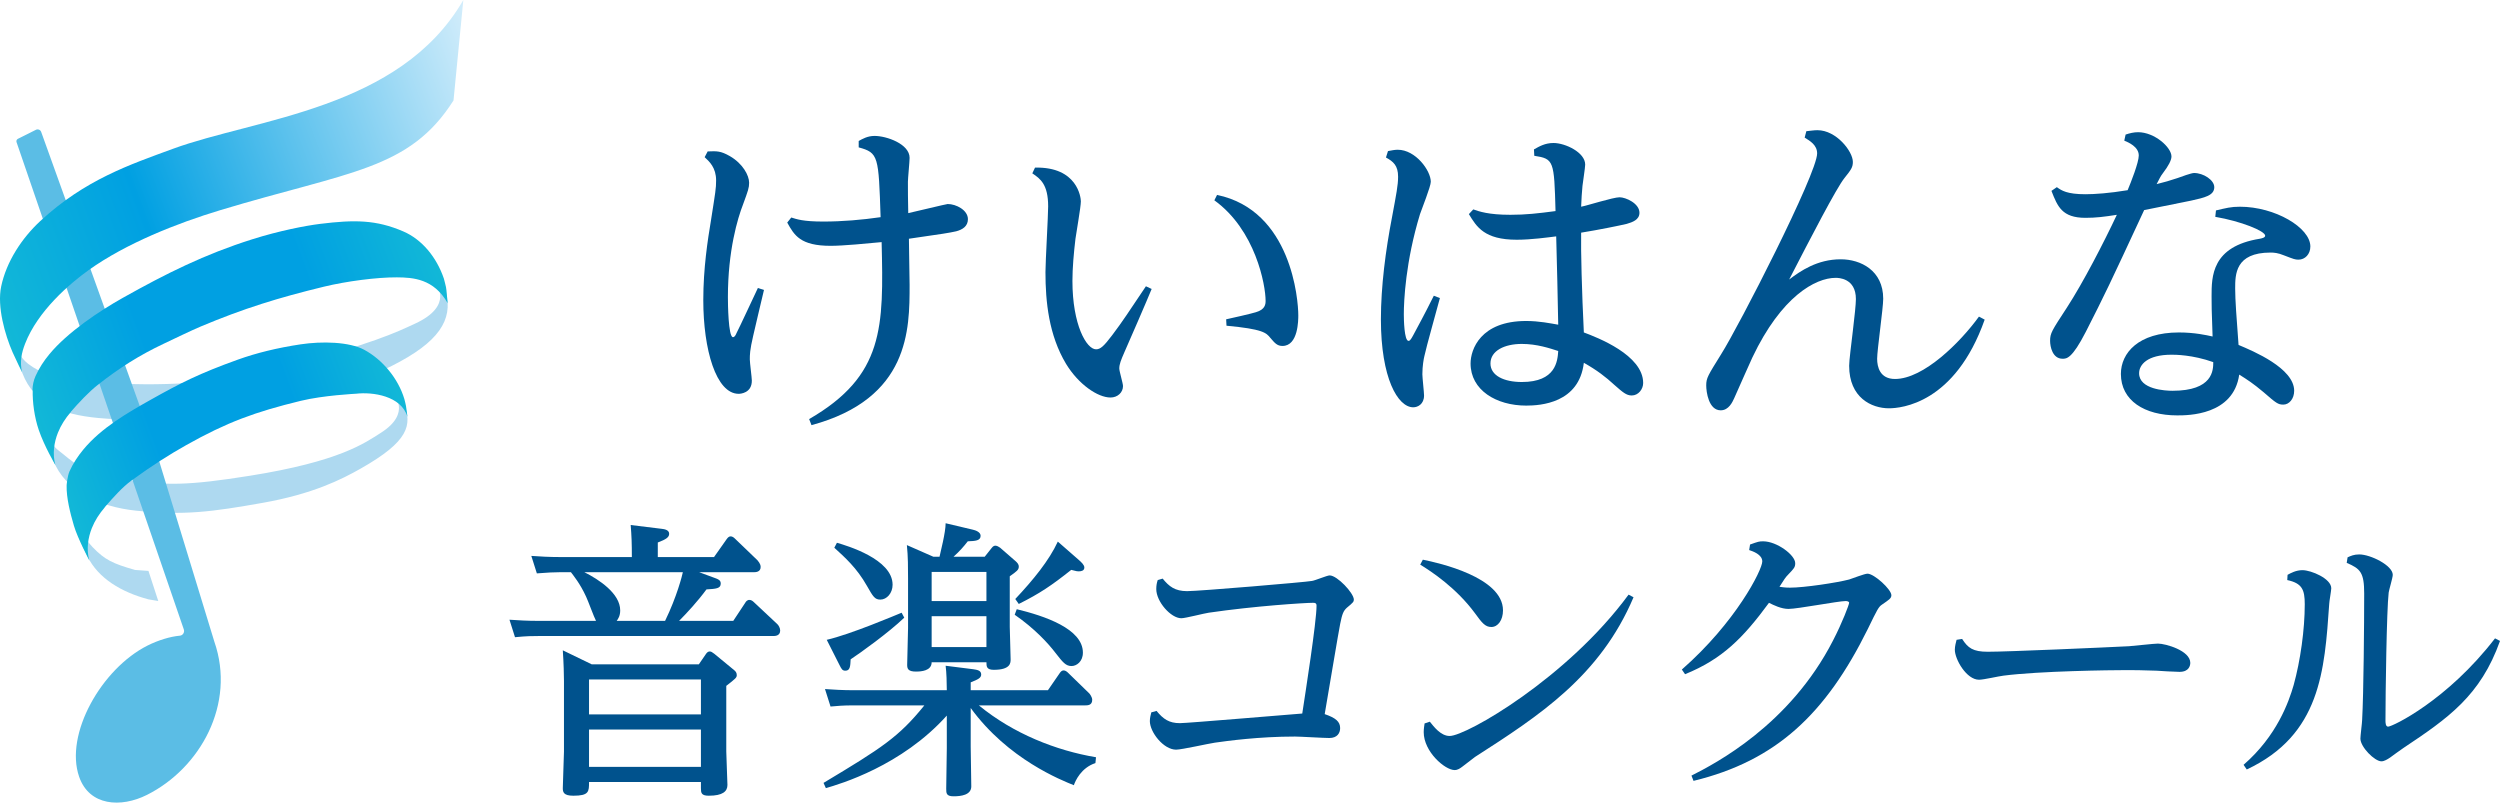
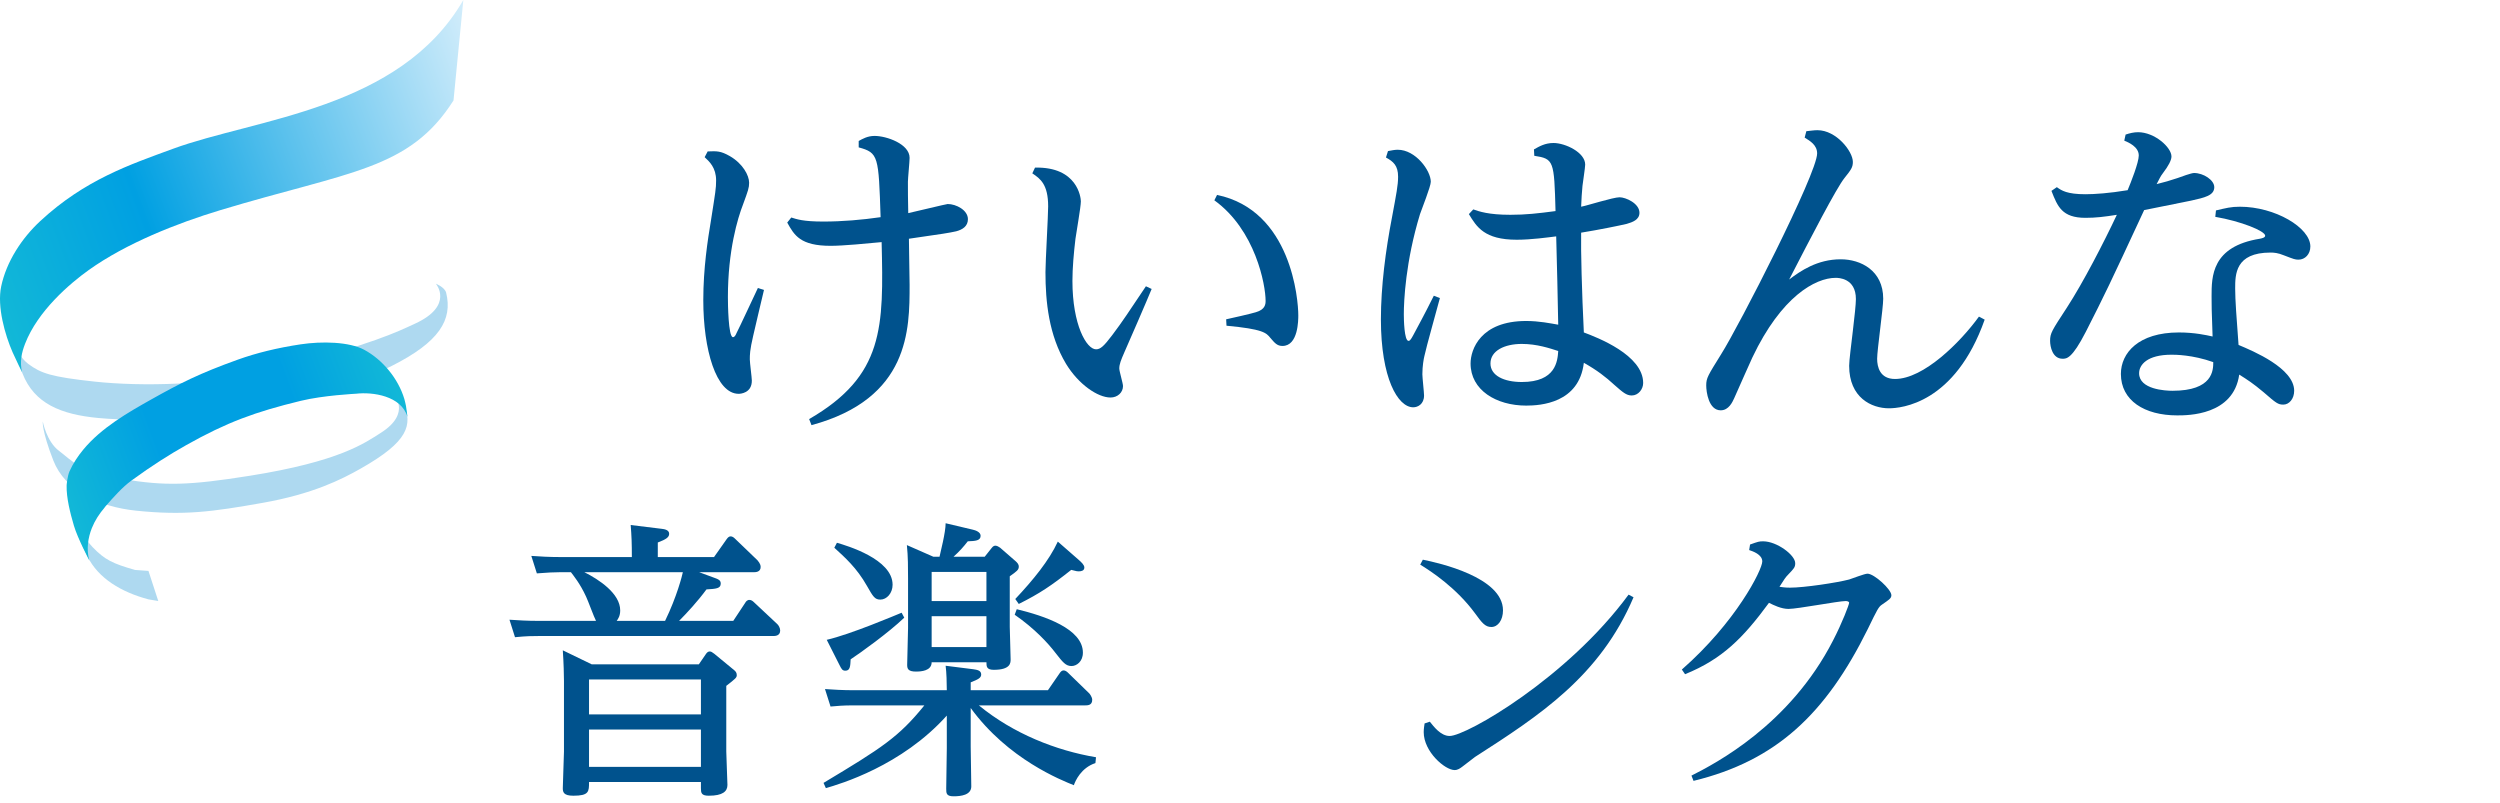
<svg xmlns="http://www.w3.org/2000/svg" xmlns:xlink="http://www.w3.org/1999/xlink" id="_レイヤー_2" data-name="レイヤー 2" viewBox="0 0 1793.428 575.776">
  <defs>
    <style>
      .cls-1 {
        fill: none;
      }

      .cls-2 {
        fill: #00528d;
      }

      .cls-3 {
        fill: #aed9f0;
      }

      .cls-4 {
        fill: #5bbde5;
      }

      .cls-5 {
        fill: url(#_新規グラデーションスウォッチ_3);
      }

      .cls-6 {
        fill: url(#_新規グラデーションスウォッチ_3-2);
      }

      .cls-7 {
        fill: url(#_名称未設定グラデーション_246);
      }
    </style>
    <linearGradient id="_名称未設定グラデーション_246" data-name="名称未設定グラデーション 246" x1="618.152" y1="-817.584" x2="1027.067" y2="-817.584" gradientTransform="translate(-270.728 1201.156) rotate(-19.732) scale(.957 1.045) skewX(.62)" gradientUnits="userSpaceOnUse">
      <stop offset="0" stop-color="#12b8d7" />
      <stop offset=".312" stop-color="#00a0e2" />
      <stop offset="1" stop-color="#d3edfb" />
    </linearGradient>
    <linearGradient id="_新規グラデーションスウォッチ_3" data-name="新規グラデーションスウォッチ 3" x1="616.505" y1="-731.065" x2="940.911" y2="-731.065" gradientTransform="translate(-270.728 1201.156) rotate(-19.732) scale(.957 1.045) skewX(.62)" gradientUnits="userSpaceOnUse">
      <stop offset="0" stop-color="#12b8d7" />
      <stop offset=".3" stop-color="#00a0e2" />
      <stop offset=".701" stop-color="#00a0e2" />
      <stop offset="1" stop-color="#12b8d7" />
    </linearGradient>
    <linearGradient id="_新規グラデーションスウォッチ_3-2" data-name="新規グラデーションスウォッチ 3" x1="616.236" y1="-658.997" x2="881.868" y2="-658.997" xlink:href="#_新規グラデーションスウォッチ_3" />
  </defs>
  <g id="_レイヤー_1-2" data-name="レイヤー 1">
    <g>
      <path class="cls-2" d="M507.66,108.63c6.528-.241,9.19-.481,15.959,3.392,9.19,5.317,13.785,13.778,13.785,19.102,0,3.625-.722,5.558-4.347,15.477-3.873,9.912-10.882,33.128-10.882,66.504,0,4.354.241,28.774,3.625,28.774,1.211,0,1.933-1.451,2.662-3.144,1.692-3.144,12.815-27.082,15.229-32.158l4.354,1.451c-1.211,5.317-6.769,28.292-7.739,32.887-2.414,10.401-2.414,13.545-2.414,16.929,0,2.414,1.451,13.056,1.451,15.237,0,8.942-8.227,9.431-9.438,9.431-16.199,0-25.389-31.684-25.389-67.234,0-22.727,3.144-43.048,5.565-57.555,3.144-20.072,3.625-22.486,3.625-28.292,0-9.19-4.836-13.545-8.22-16.688l2.173-4.114ZM580.451,300.645c53.93-31.195,53.449-66.015,51.997-126.962-10.16.97-27.57,2.662-36.52,2.662-21.765,0-26.119-7.498-31.195-16.688l2.903-3.625c3.866,1.211,8.461,2.903,22.975,2.903,13.537,0,27.811-1.211,41.107-3.144-1.451-43.77-1.451-46.191-15.718-50.064v-4.595c2.662-1.444,6.287-3.625,11.364-3.625,8.709,0,25.156,5.806,25.156,15.718,0,2.662-1.211,14.755-1.211,17.169,0,7.017,0,11.612.241,22.494,4.595-.97,27.33-6.528,28.292-6.528,6.047,0,14.515,4.354,14.515,10.882,0,5.076-3.873,7.498-8.468,8.701-5.558,1.211-8.701,1.692-33.858,5.325,0,5.076.489,28.533.489,33.128,0,31.925,0,81.5-70.377,100.603l-1.692-4.354Z" />
      <path class="cls-2" d="M742.489,120.241c30.466-.729,32.887,21.524,32.887,24.179,0,4.114-3.384,22.975-3.866,26.848-1.211,10.153-2.181,21.035-2.181,30.225,0,31.684,10.16,49.094,16.929,49.094,3.144,0,5.565-2.173,11.612-10.16,7.49-9.912,11.845-16.681,24.179-35.061l4.114,1.933c-2.903,7.257-16.688,38.934-19.591,45.462-2.414,5.565-3.625,8.468-3.625,11.612,0,1.933,2.662,10.642,2.662,12.574,0,4.595-3.873,8.22-8.949,8.22-9.19,0-22.975-9.431-31.925-24.179-12.334-20.561-14.748-44.499-14.748-65.782,0-7.498,1.933-40.385,1.933-47.154,0-15.718-5.565-19.832-11.364-23.697l1.933-4.114ZM879.604,229.064c3.392-.722,18.38-4.114,21.283-5.076,6.776-1.933,7.017-5.806,7.017-8.22,0-11.371-7.257-50.786-36.761-72.07l1.933-3.866c53.449,11.123,58.284,75.446,58.284,86.329,0,3.384,0,22.013-11.364,22.013-3.873,0-5.565-2.181-8.709-5.806-2.903-3.632-5.325-6.287-31.436-8.709l-.248-4.595Z" />
      <path class="cls-2" d="M995.699,108.389c2.662-.481,4.595-.963,7.009-.963,12.823,0,23.705,14.988,23.705,22.968,0,3.392-6.528,19.591-7.739,23.216-10.401,34.098-11.612,62.398-11.612,71.829,0,3.384.241,19.102,3.384,19.102,1.211,0,2.181-1.933,3.392-4.114,5.076-9.671,6.287-11.364,14.748-28.292l4.354,1.692c-1.692,6.535-9.912,35.55-11.123,41.596-.489,1.933-1.451,7.257-1.451,13.063,0,2.414,1.211,13.056,1.211,15.229,0,6.295-4.595,8.468-7.739,8.468-11.13,0-23.216-21.043-23.216-63.12,0-23.457,3.384-49.576,7.979-73.273,3.144-16.929,4.354-22.975,4.354-29.022,0-7.979-3.392-10.882-8.709-13.785l1.451-4.595ZM1100.415,107.178c3.866-2.173,7.979-4.595,14.026-4.595,8.461,0,22.727,6.776,22.727,15.477,0,2.181-1.692,12.823-1.933,15.237-.481,5.084-.722,8.949-.97,14.996,4.114-.729,22.975-6.769,27.57-6.769,4.354,0,14.267,4.347,14.267,11.123,0,5.076-5.076,6.769-9.183,7.979-5.084,1.211-20.561,4.354-32.654,6.287-.241,13.056.489,41.837,1.94,71.581,9.671,3.632,42.559,16.207,42.559,36.279,0,4.354-3.384,8.942-8.22,8.942-3.873,0-6.528-2.414-12.334-7.49-6.287-5.806-12.574-10.642-22.005-15.966-3.392,29.022-31.195,30.714-41.356,30.714-21.524,0-39.904-11.123-39.904-30.225,0-9.92,7.017-30.473,39.904-30.473,9.19,0,17.41,1.692,22.975,2.662,0-6.287-1.211-54.9-1.451-63.361-5.806.722-17.899,2.414-28.292,2.414-23.216,0-28.781-9.19-34.346-18.38l3.144-3.384c4.114,1.451,10.882,3.873,26.608,3.873,11.123,0,19.584-.97,32.406-2.662-.97-36.272-1.211-37.482-15.237-39.663l-.241-4.595ZM1091.707,246.722c-12.334,0-22.494,4.836-22.494,14.026,0,8.701,9.679,13.296,22.494,13.296,24.427,0,25.63-14.988,26.119-22.246-6.047-1.933-15.237-5.076-26.119-5.076Z" />
      <path class="cls-2" d="M1295.822,94.122c2.662-.241,5.317-.722,7.979-.722,13.545,0,25.389,15.229,25.389,22.727,0,3.873-1.203,5.565-6.039,11.612-5.806,7.25-24.186,42.8-39.663,72.792,7.979-6.047,20.072-14.515,37.001-14.515,14.267,0,30.473,7.979,30.473,28.3,0,6.769-4.354,36.753-4.354,43.04,0,5.806,1.933,14.515,12.815,14.515,20.554,0,46.913-26.36,60.217-44.74l4.114,2.173c-21.283,60.217-59.976,63.601-68.685,63.601-12.334,0-28.533-7.49-28.533-30.466,0-3.873,1.451-14.755,2.655-25.156,1.211-9.912,2.181-19.343,2.181-22.727,0-15.237-12.815-15.237-14.507-15.237-14.515,0-38.941,13.304-59.736,57.074-1.211,2.414-8.709,19.584-13.056,29.262-1.211,2.655-3.873,8.701-9.679,8.701-8.701,0-10.393-13.296-10.393-17.891,0-5.325,1.203-7.017,10.634-22.253,12.582-19.824,68.926-129.617,68.926-144.132,0-6.047-5.076-8.949-8.949-11.364l1.211-4.595Z" />
      <path class="cls-2" d="M1475.526,134.267c3.384,2.414,7.25,5.076,20.554,5.076,6.528,0,17.169-.722,30.225-2.903,2.422-5.798,7.987-19.832,7.987-24.908,0-6.287-7.498-9.431-10.401-10.642l.963-4.347c2.903-.97,5.806-1.7,8.949-1.7,11.852,0,23.945,10.882,23.945,17.418,0,2.655-2.181,6.769-6.047,11.845-1.933,2.422-2.903,4.836-4.595,7.979,5.076-1.203,9.912-2.655,14.996-4.347,2.655-.97,9.912-3.632,11.845-3.632,6.776,0,14.515,5.084,14.515,10.16,0,6.047-7.017,7.498-16.688,9.671-8.227,1.692-26.36,5.325-33.617,6.776-25.149,54.171-28.052,60.21-41.837,87.299-9.912,19.343-13.785,19.343-16.688,19.343-7.25,0-8.949-8.701-8.949-12.815,0-5.558,1.211-7.257,12.093-23.938,11.612-17.899,26.36-46.432,35.79-66.504-9.19,1.451-14.988,2.173-22.486,2.173-16.929,0-20.072-8.22-24.427-19.343l3.873-2.662ZM1589.666,150.955c7.257-1.692,10.642-2.662,17.169-2.662,25.156,0,50.546,14.996,50.546,28.533,0,5.565-3.866,9.438-8.461,9.438-2.422,0-3.144-.248-10.642-3.151-4.114-1.692-7.017-1.933-9.431-1.933-25.397,0-25.397,15.718-25.397,25.878,0,7.979.97,21.043,2.422,40.385,10.393,4.354,39.904,16.688,39.904,32.887,0,5.806-3.632,9.92-7.739,9.92-3.873,0-5.084-.97-14.274-8.949-7.498-6.287-11.604-8.949-17.41-12.574-4.114,29.262-36.761,29.262-44.499,29.262-23.457,0-40.385-10.642-40.385-29.751,0-14.988,12.574-29.744,41.596-29.744,11.364,0,19.832,1.933,24.186,2.903-.729-20.072-.729-22.246-.729-28.774,0-14.274,0-35.798,34.587-41.356,1.203-.241,3.866-.729,3.866-2.181,0-3.384-17.41-10.393-35.79-13.537l.481-4.595ZM1557.748,254.461c-17.418,0-23.216,7.25-23.216,13.296,0,11.612,18.862,12.574,23.938,12.574,29.022,0,29.262-14.748,29.262-20.554-14.996-5.317-27.33-5.317-29.984-5.317Z" />
      <path class="cls-2" d="M512.232,399.608l8.987-12.747c1.045-1.467,1.88-2.091,2.925-2.091,1.256,0,2.301.835,3.136,1.67l16.094,15.47c.211.421,2.301,2.301,2.301,4.813,0,3.76-3.76,3.76-5.016,3.76h-39.092l9.619,3.55c4.174,1.467,5.851,2.091,5.851,4.603,0,3.557-3.347,3.76-10.243,4.181-6.272,8.573-14.424,17.35-19.651,22.577h38.881l8.573-12.958c.414-.842,1.459-2.091,2.925-2.091,1.256,0,2.301.624,3.347,1.67l16.515,15.47c1.248,1.045,2.294,3.136,2.294,4.806,0,3.971-3.76,3.971-5.227,3.971h-168.491c-4.181,0-7.942,0-16.515.842l-3.971-12.544c6.062.414,12.755.835,21.118.835h40.972c-1.467-2.715-5.859-14.846-7.107-17.35-4.392-9.619-9.198-15.259-10.875-17.561h-8.152c-4.181,0-7.942.211-16.305.835l-3.971-12.544c6.062.421,12.544.835,21.11.835h51.012c0-9.822-.211-15.259-.835-22.99l22.156,2.715c2.091.211,5.437.835,5.437,3.557,0,2.504-2.091,3.971-8.152,6.272v10.446h40.348ZM501.358,476.543l5.016-7.318c.835-1.256,1.677-1.88,2.722-1.88s1.67.414,3.339,1.67l14.214,11.71c1.045.835,1.888,1.88,1.888,3.55,0,1.88-.842,2.512-7.528,7.739v47.034c0,3.76.835,20.697.835,24.043,0,4.595-3.347,7.731-13.379,7.731-5.437,0-5.64-2.091-5.64-5.437v-4.384h-80.274c0,6.896,0,9.822-11.288,9.822-7.107,0-7.528-2.715-7.528-5.437,0-4.181.835-22.366.835-26.126v-50.801c0-3.55-.211-12.958-.835-21.945l20.697,10.032h76.928ZM419.203,410.482c10.454,5.227,25.713,15.259,25.713,27.382,0,3.971-1.467,6.062-2.512,7.528h34.707c8.566-17.561,12.334-32.82,12.747-34.91h-70.656ZM422.55,487.41v25.089h80.274v-25.089h-80.274ZM422.55,523.366v26.758h80.274v-26.758h-80.274Z" />
      <path class="cls-2" d="M679.211,495.149c0-4.813-.211-12.965-.842-17.561l19.862,2.504c2.715.421,5.648.835,5.648,3.768,0,2.504-2.301,3.55-7.528,5.64v5.648h55.396l8.363-12.131c.835-1.248,1.67-2.091,2.925-2.091s2.512,1.045,3.136,1.677l15.259,14.838c.211.211,2.091,2.512,2.091,4.603,0,3.971-3.347,3.971-5.016,3.971h-76.304c24.667,20.275,55.396,32.406,84.042,37.212l-.421,4.181c-10.243,3.347-14.424,12.747-15.47,15.883-8.776-3.55-47.244-18.598-74.002-55.396v27.593c0,3.978.421,24.043.421,28.646,0,6.272-7.528,7.107-12.755,7.107s-5.227-2.301-5.227-5.437c0-.211.421-25.923.421-29.059v-23.412c-32.406,36.166-76.725,49.124-86.757,52.05l-1.677-3.76c41.814-25.089,53.937-32.82,72.333-55.607h-51.004c-7.528,0-11.71.421-16.305.835l-3.978-12.544c6.069.421,12.544.842,20.907.842h66.482ZM648.685,443.092c-11.078,10.664-31.774,25.502-38.46,29.894-.211,5.016-.421,8.152-3.768,8.152-2.091,0-2.715-1.045-4.181-3.971l-9.198-18.185c16.726-3.768,50.177-17.982,53.727-19.441l1.88,3.55ZM600.396,389.365c7.107,2.091,39.927,11.71,39.927,30.105,0,6.062-4.181,10.664-8.776,10.664-3.971,0-5.227-2.091-9.619-9.829-7.318-12.958-15.883-20.486-23.412-27.382l1.88-3.557ZM668.337,475.076c0,6.272-7.731,6.693-11.288,6.693-5.64,0-6.272-2.091-6.272-4.813,0-3.76.632-22.366.632-26.548v-35.332c0-7.942,0-15.673-.842-24.036l19.027,8.363h4.392c.624-3.136,4.384-17.35,4.384-24.043l19.441,4.603c1.888.414,5.648,1.67,5.648,4.384,0,3.557-3.76,3.768-9.198,3.971-2.925,3.768-5.851,7.114-10.243,11.085h22.366l4.813-6.062c1.248-1.677,2.083-1.888,2.925-1.888,1.045,0,2.504.842,3.339,1.467l11.288,9.822c.842.842,2.091,1.888,2.091,3.768,0,2.301-1.459,3.347-6.475,6.896v36.377c0,3.339.624,19.441.624,23.201,0,2.512,0,7.528-12.123,7.528-5.227,0-5.227-2.512-5.227-5.437h-39.302ZM668.337,410.272v20.907h39.302v-20.907h-39.302ZM668.337,442.046v22.163h39.302v-22.163h-39.302ZM729.381,437.03c19.862,4.806,47.455,14.011,47.455,31.15,0,6.483-4.603,9.619-8.152,9.619-4.181,0-6.272-2.722-11.499-9.408-5.227-6.904-15.056-17.561-29.27-27.39l1.467-3.971ZM773.91,401.698c1.88,1.677,3.971,3.557,3.971,5.437,0,2.301-2.301,2.722-3.768,2.722-1.248,0-1.88,0-5.64-1.045-14.214,11.288-22.577,16.929-37.633,24.457l-2.504-3.557c12.958-13.793,24.246-27.593,30.518-41.183l15.056,13.168Z" />
-       <path class="cls-2" d="M829.675,509.987c4.813,5.859,8.995,8.784,16.726,8.784,5.437,0,79.019-6.272,87.803-6.904,2.301-15.259,10.243-65.639,10.243-77.341,0-1.888-1.045-2.091-2.512-2.091-5.851,0-42.017,2.294-74.837,7.107-3.136.414-16.726,3.971-19.651,3.971-7.528,0-17.974-11.92-17.974-20.907,0-2.715.414-4.595,1.045-6.483l3.55-1.045c4.603,5.648,8.784,8.995,17.561,8.995,8.363,0,85.501-6.483,89.472-7.318,2.091-.211,10.875-3.971,12.755-3.971,5.437,0,17.35,12.747,17.35,17.35,0,1.459-.421,2.091-5.016,5.851-2.512,2.301-3.347,4.392-4.813,11.71-.624,2.504-9.822,57.487-11.078,64.594,7.949,2.715,11.078,5.437,11.078,10.032,0,3.557-2.083,7.107-7.731,7.107-3.971,0-21.11-1.045-24.667-1.045-25.923,0-48.711,3.136-57.487,4.392-4.392.624-23.833,5.016-27.804,5.016-8.987,0-18.816-12.544-18.816-20.486,0-2.504.632-4.392,1.045-6.272l3.76-1.045Z" />
      <path class="cls-2" d="M1020.705,401.495c11.288,2.294,57.495,12.537,57.495,36.369,0,6.904-3.557,11.92-8.363,11.92-4.392,0-6.693-2.925-11.71-9.829-13.379-18.185-31.15-29.894-39.302-34.91l1.88-3.55ZM1025.729,517.726c2.715,3.339,7.731,10.243,14.214,10.243,11.913,0,84.456-41.604,128.353-101.392l3.557,1.88c-24.043,56.652-67.527,84.877-113.726,114.561-.835.632-6.062,4.603-8.987,6.896-1.677,1.256-3.347,2.512-5.648,2.512-6.896,0-22.156-13.168-22.156-27.179,0-2.504.414-4.595.624-6.265l3.768-1.256Z" />
      <path class="cls-2" d="M1213.404,556.396c16.936-8.573,70.453-36.166,101.603-97,6.686-12.958,11.499-25.713,11.499-26.961,0-1.045-1.677-1.256-2.512-1.256-5.227,0-34.489,5.64-40.972,5.64-5.227,0-10.664-2.715-14.011-4.384-18.598,25.292-33.444,40.34-60.202,51.215l-2.301-3.347c38.678-33.865,57.698-71.49,57.698-77.56,0-5.016-6.896-7.31-9.408-8.152l.632-3.971c5.851-2.091,6.475-2.301,9.401-2.301,9.829,0,22.998,9.829,22.998,15.68,0,2.925-.835,3.768-5.016,8.152-2.091,2.091-2.925,3.557-6.272,8.784,1.677.211,3.76.624,7.528.624,10.243,0,33.655-3.55,42.439-5.851,2.091-.632,11.078-4.181,13.168-4.181,4.806,0,17.139,11.288,17.139,15.47,0,2.301-1.88,3.347-6.686,6.686-2.512,1.677-3.347,3.347-10.243,17.561-30.105,60.834-65.647,94.496-125.014,108.913l-1.467-3.76Z" />
-       <path class="cls-2" d="M1407.57,458.351c4.181,6.483,7.731,9.198,18.395,9.198,14.424,0,85.08-3.129,101.385-3.971,3.347-.203,17.771-1.88,20.697-1.88,5.437,0,23.208,5.016,23.208,13.8,0,1.88-.835,6.475-7.739,6.475-2.715,0-14.214-.624-16.515-.835-10.032-.414-17.139-.414-22.156-.414-10.032,0-61.669.624-87.592,3.971-3.557.414-14.214,2.925-17.561,2.925-8.987,0-17.35-14.635-17.35-21.531,0-2.512.835-5.437,1.256-7.107l3.971-.632Z" />
-       <path class="cls-2" d="M1641.031,412.363c2.301-1.256,6.062-3.347,10.664-3.347,6.265,0,20.689,6.062,20.689,12.965,0,1.67-1.459,9.611-1.459,11.078-3.347,48.29-6.272,94.075-59.164,118.945l-2.294-3.339c23.825-20.697,32.399-44.95,35.956-57.284,4.806-17.35,7.942-39.716,7.942-57.901,0-10.454-1.88-15.056-12.544-17.357l.211-3.76ZM1684.094,399.818c2.301-1.045,4.603-2.091,8.363-2.091,8.152,0,24.043,7.949,24.043,14.635,0,2.091-2.722,10.875-2.933,12.755-1.459,12.544-2.294,72.536-2.294,91.773,0,1.248,0,4.384,1.88,4.384,3.136,0,42.439-18.809,76.717-63.338l3.557,1.88c-14.011,39.302-37.212,55.396-69.197,76.717-1.67,1.045-8.152,5.859-9.619,6.904-1.88,1.256-4.181,2.715-6.272,2.715-4.806,0-15.049-10.243-15.049-16.305,0-2.091,1.256-11.71,1.256-13.59,1.045-18.816,1.459-68.986,1.459-90.517,0-15.049-2.715-17.771-12.537-21.953l.624-3.971Z" />
    </g>
    <g>
      <path class="cls-3" d="M42.379,323.471c9.024,6.728,14.642,15.183,46.075,20.274,30.213,4.894,46.859,4.542,90.764-2.446,64.539-10.272,82.507-23.507,94.009-30.813,22.548-14.323,8.901-27.818,8.901-27.818,0,0,6.344,2.54,7.358,6.4,6.615,15.879,3.721,27.59-30.875,47.162-13.493,7.633-34.001,18.08-70.12,24.49-36.435,6.467-56.383,9.185-90.895,5.621-26.646-2.752-50.911-14.349-59.349-36.035-8.438-21.686-7.564-27.962-7.564-27.962,0,0,2.673,14.399,11.697,21.127Z" />
      <path class="cls-3" d="M106.497,429.966c-19.407-5.187-35.916-14.97-43.702-30.712-10.382-20.989-9.977-27.097-9.977-27.097,0,0,5.534,11.972,13.689,20.413,8.777,9.084,14.312,11.701,30.383,16.294l9.607.68,7.044,21.606-7.044-1.184Z" />
      <path class="cls-3" d="M20.268,261.051c9.024,6.728,16.274,9.336,47.783,12.717,32.56,3.493,85.2,2.978,129.089-8.528,71.156-18.655,87.931-27.251,100.551-33.043,28.345-13.01,14.984-28.685,14.984-28.685,0,0,6.344,2.54,7.358,6.4,4.837,19.508-4.964,35.459-38.941,52.555-17.169,8.639-42.895,18.367-78.336,27.497-35.441,9.13-95.293,13.417-132.369,9.88-26.604-2.538-45.813-10.271-54.251-31.958-8.438-21.686-7.564-27.962-7.564-27.962,0,0,2.673,14.399,11.697,21.127Z" />
-       <path class="cls-4" d="M112.604,325.639l41.159,134.671c15.546,44.675-10.085,90.783-48.406,109.955-18.557,9.284-41.252,8.03-48.576-13.017-10.613-30.5,16.078-77.645,49.156-94.194,7.59-3.797,16.219-6.425,23.074-7.031,2.173-.192,3.539-2.371,2.863-4.445L11.858,101.971c-.318-.927.099-1.946.975-2.384l12.918-6.463c1.463-.732,3.236-.022,3.79,1.517l83.064,230.997Z" />
-       <path class="cls-1" d="M32.307,309.305c12.848,3.381,28.468-1.318,42.256-3.83.564-1.922,1.062-3.868,1.764-5.74,1.958-5.222,4.72-9.922,7.792-14.409-3.868,1.069-7.729,2.173-11.616,3.137-10.215,2.533-21.364,4.769-32.2,4.409-3.522,5.209-6.317,10.733-7.996,16.432Z" />
+       <path class="cls-1" d="M32.307,309.305c12.848,3.381,28.468-1.318,42.256-3.83.564-1.922,1.062-3.868,1.764-5.74,1.958-5.222,4.72-9.922,7.792-14.409-3.868,1.069-7.729,2.173-11.616,3.137-10.215,2.533-21.364,4.769-32.2,4.409-3.522,5.209-6.317,10.733-7.996,16.432" />
      <path d="M3.056,271.665c-.006-.017-.006-.034-.012-.051-.019-.033-.041-.063-.06-.096.024.049.048.098.073.147Z" />
      <path class="cls-7" d="M332.382,0c-45.349,78.621-149.183,84.986-208.504,106.815-30.466,11.211-62.885,22.018-94.943,51.722-13.309,12.332-24.339,29.137-28.09,46.948-3.052,14.489,2.732,34.753,8.182,47.206,2.233,5.103,6.767,14.27,6.767,14.27.016.037.035.071.051.107-1.827-7.576-.302-14.158,2.17-20.532,9.108-23.483,31.93-43.032,45.705-52.86,26.631-19,62.848-33.416,94.523-42.974,92.276-27.844,135.396-28.652,167.096-78.655L332.382,0Z" />
-       <path class="cls-5" d="M289.352,166.03c-19.526-8.415-35.032-8.46-59.612-5.437-10.472,1.288-29.249,4.892-48.842,11.083-34.19,10.802-61.665,24.542-92.72,41.949-17.003,9.531-39.817,24.803-52.757,40.473-3.922,4.749-7.343,9.895-9.909,15.631-1.499,3.349-2.123,6.666-2.224,9.976.053.064.121.123.174.187-.214,8.741,1.249,19.445,4.333,28.516,3.979,11.705,11.966,25.237,11.966,25.237-2.31-7.952-.906-16.456,1.792-23.225,2.143-5.376,5.368-10.363,9.281-14.894-.029-.007-.057-.02-.086-.027,5.906-6.82,12.963-14.303,19.169-19.205,15.778-12.462,30.298-21.556,47.464-29.685,6.494-3.075,19.975-9.589,26.628-12.385,30.698-12.904,55.582-20.607,88.269-28.544,16.358-3.972,38.172-6.795,52.429-6.713,11.649.067,26.53,1.006,36.445,18.527-.269-1.244-.816-10.227-1.213-11.553-.471-1.573-.923-4.339-1.507-6.059-5.232-15.39-15.721-28.097-29.08-33.854Z" />
      <path class="cls-6" d="M261.4,250.984c-10.886-5.882-30.502-6.268-45.812-3.96-16.813,2.535-31.707,6.207-44.932,10.95-27.718,9.942-41.441,16.948-61.949,28.465-16.996,9.544-36.016,20.416-48.956,36.086-3.922,4.749-7.343,9.895-9.909,15.631-1.499,3.349-2.104,10.098-2.05,10.163-.214,8.741,2.537,19.652,5.229,28.796,2.641,8.973,11.071,24.956,11.071,24.956-2.31-7.952-.906-16.456,1.792-23.225,2.143-5.376,5.368-10.363,9.281-14.894-.029-.007-.057-.02-.086-.027,5.906-6.82,12.704-14.48,19.114-19.132,15.392-11.173,27.373-18.727,39.504-25.543,29.058-16.328,49.378-23.773,82.064-31.71,16.358-3.972,39.381-5.061,39.817-5.112,11.496-1.339,32.364,1.394,36.749,16.679-.269-1.244-.754-6.563-1.084-7.907-.425-1.736-.636-3.172-1.155-4.912-4.455-14.928-15.824-28.351-28.689-35.302Z" />
    </g>
  </g>
</svg>